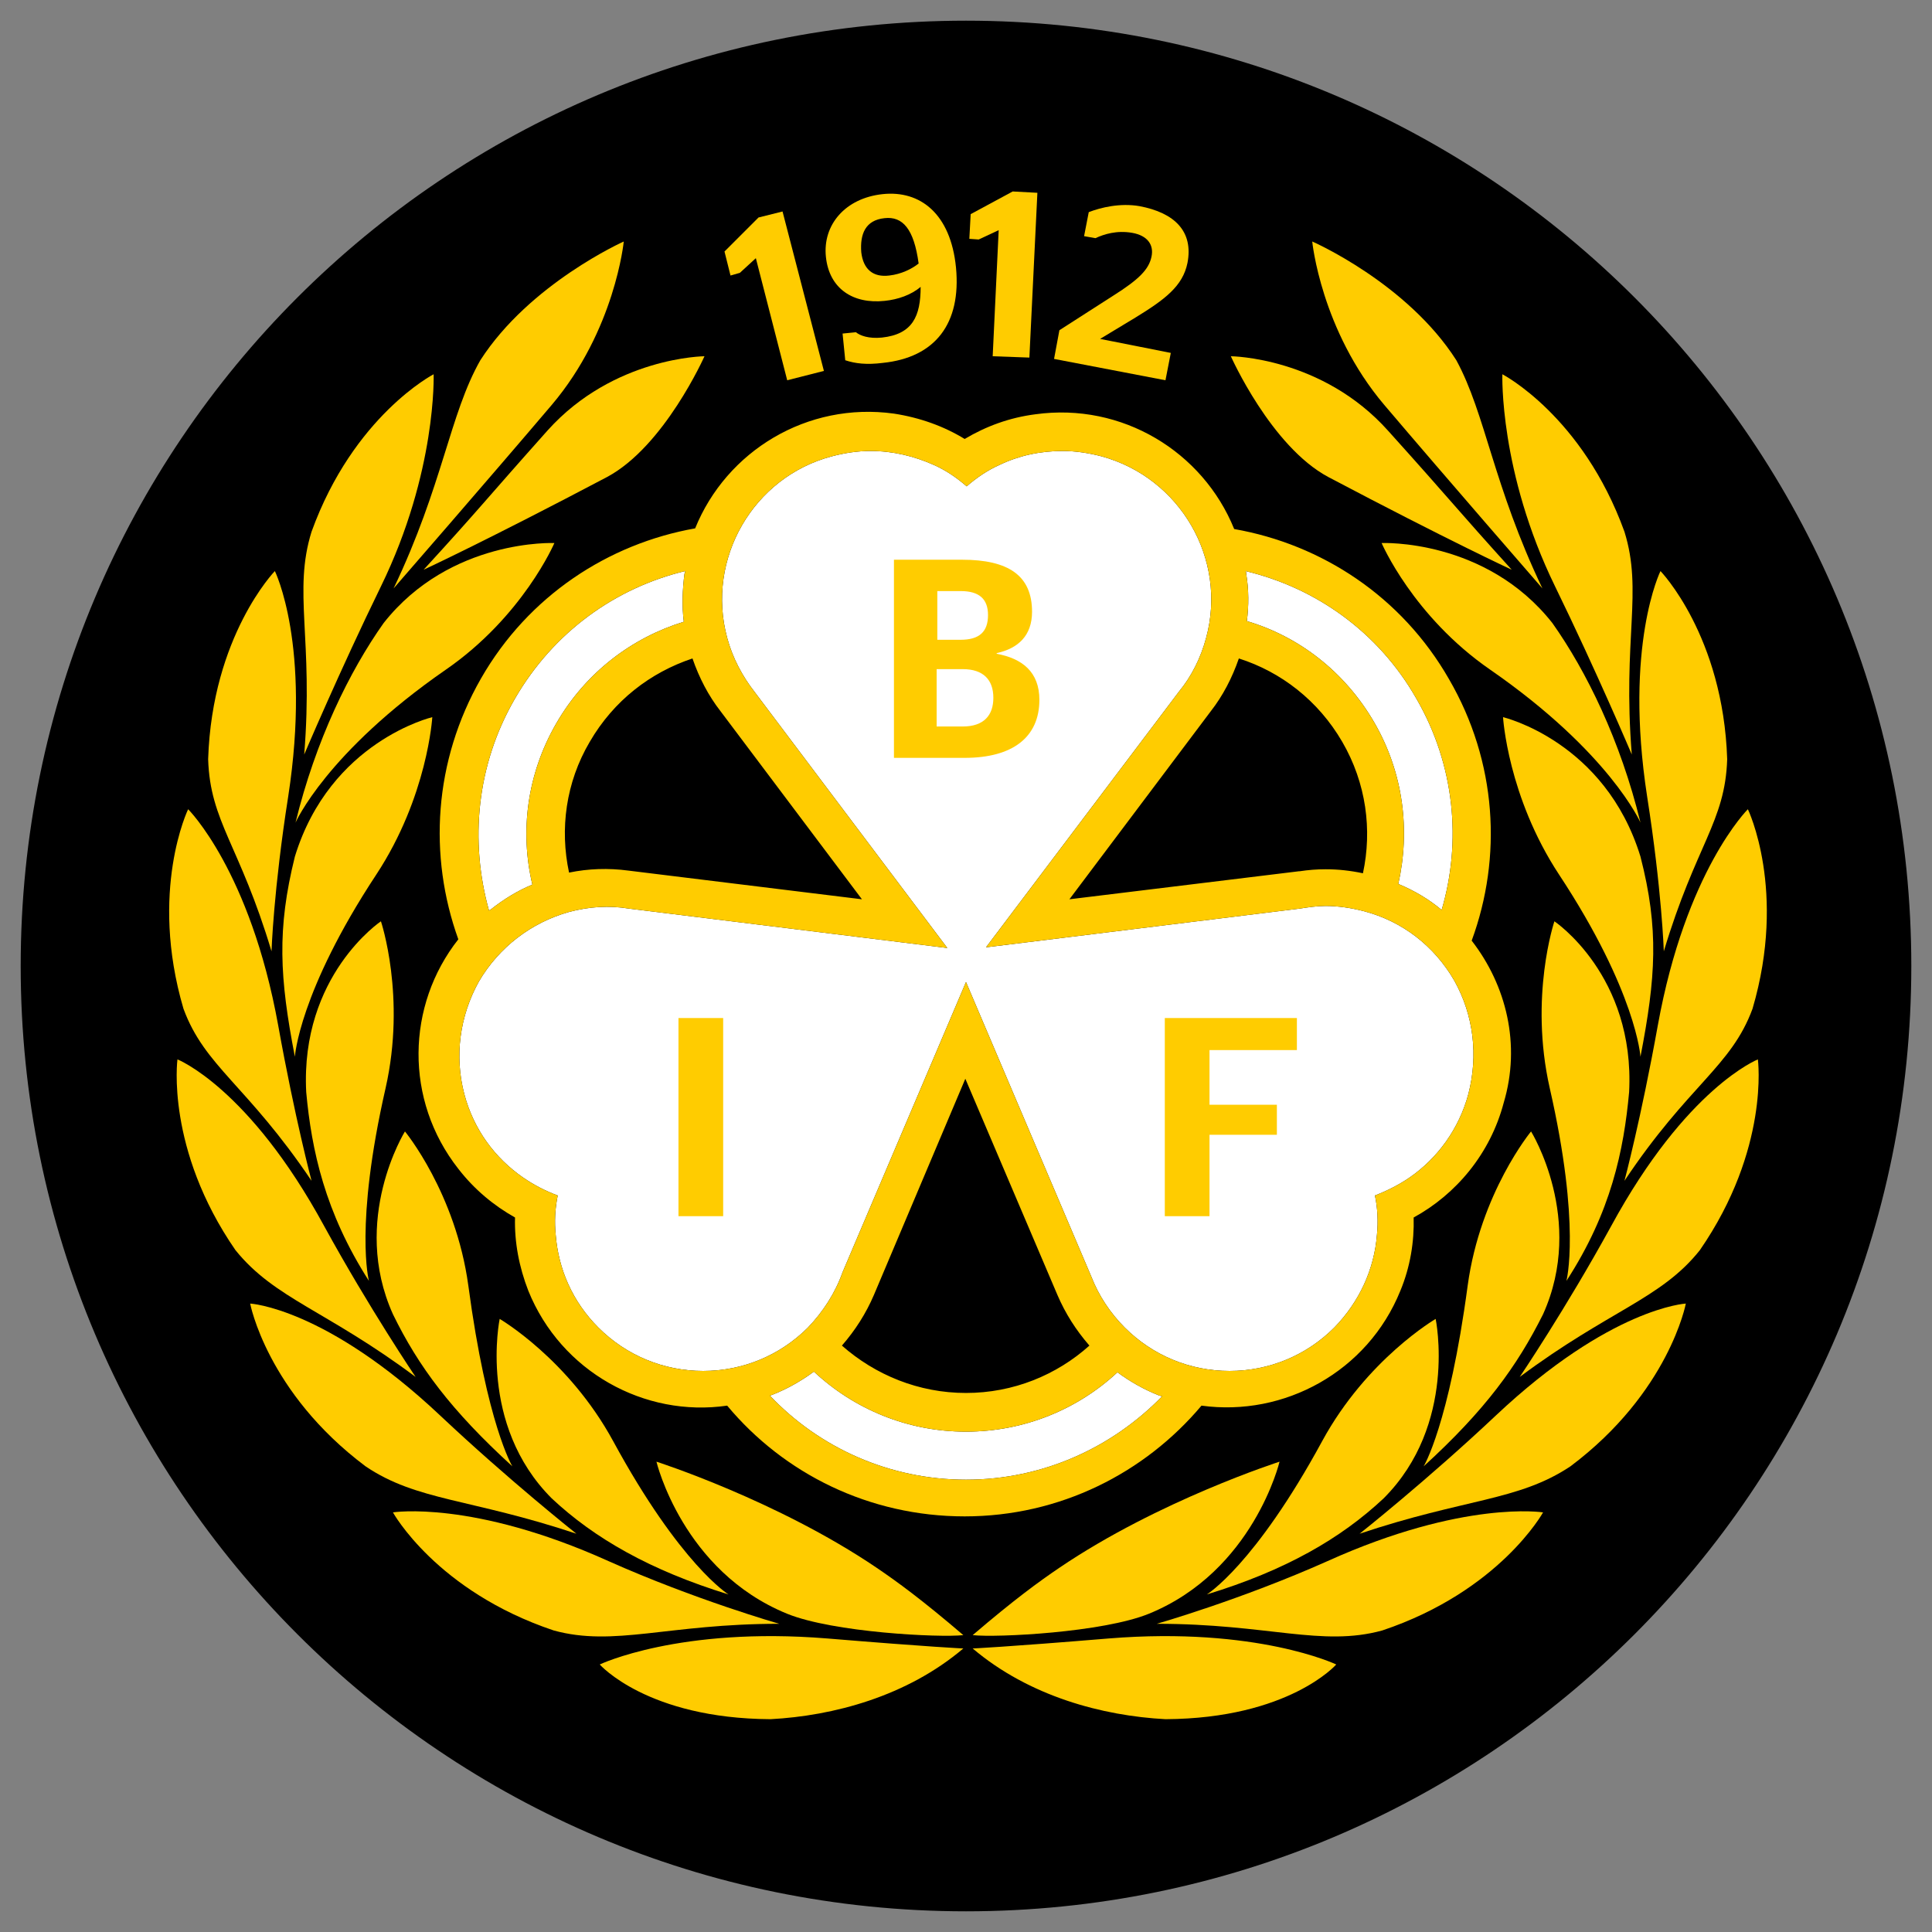
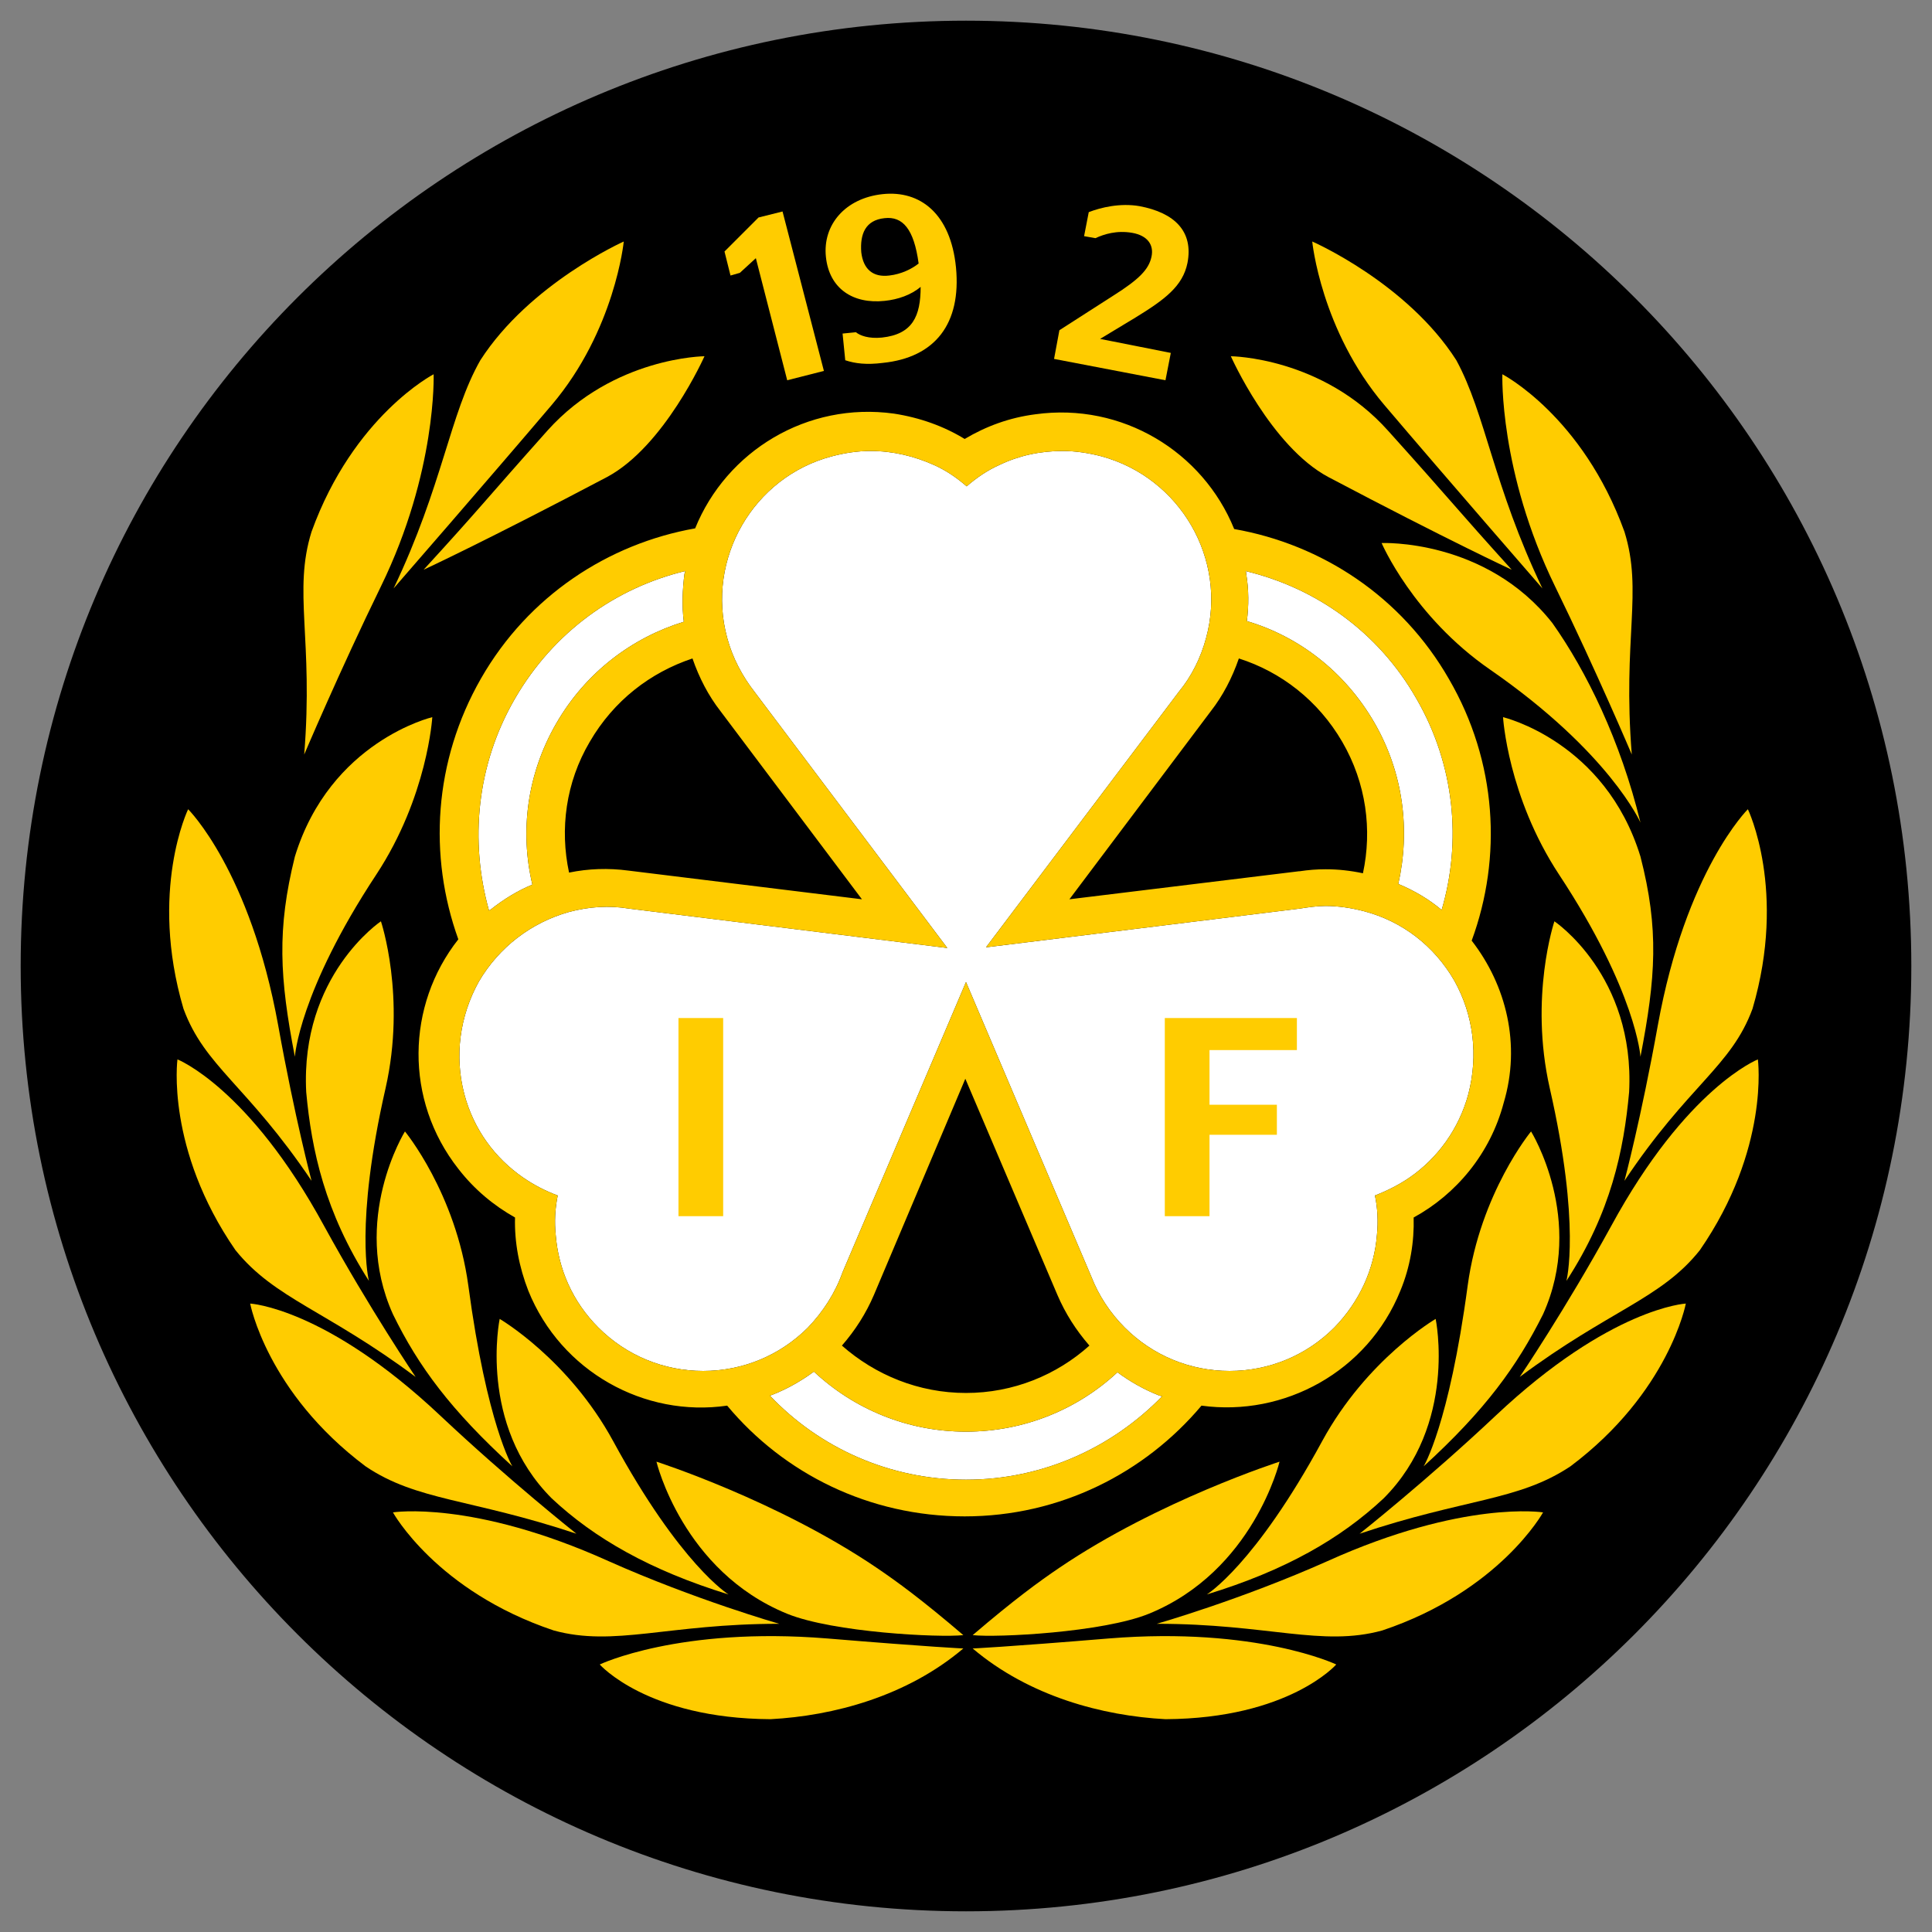
<svg xmlns="http://www.w3.org/2000/svg" xml:space="preserve" style="enable-background:new 0 0 289.6 289.6;" viewBox="0 0 289.6 289.6" y="0px" x="0px" id="Lager_1" version="1.1">
  <rect x="0" y="0" width="289.6" height="289.6" fill="#808080" stroke="none" />
  <style type="text/css">
	.st0{fill:#FFFFFF;}
	.st1{fill:#FFCC00;}
</style>
  <g>
    <path d="M286.5,144.8c0,78.3-63.5,141.7-141.7,141.7c-78.3,0-141.7-63.5-141.7-141.7C3.1,66.5,66.5,3.1,144.8,3.1   C223.1,3.1,286.5,66.5,286.5,144.8z" />
  </g>
  <path d="M212.3,104.7c5.8,10,6.8,21.5,3.8,31.7c-1.9-1.6-4.1-2.9-6.5-3.9c1.8-8,0.8-16.6-3.6-24.2  c-4.4-7.6-11.3-12.9-19.1-15.2c0.3-2.3,0.3-4.7-0.1-7.1c0-0.1,0-0.3-0.1-0.4C197.2,88.1,206.6,94.7,212.3,104.7z M77.2,104.7  c5.8-10,15.1-16.6,25.5-19.1c0,0.1,0,0.3-0.1,0.4c-0.3,2.4-0.4,4.8-0.1,7.2c-7.8,2.4-14.7,7.6-19.1,15.2c-4.4,7.6-5.5,16.2-3.6,24.2  c-2.2,0.9-4.3,2.2-6.2,3.7c-0.1,0.1-0.2,0.1-0.3,0.2C70.4,126.1,71.4,114.7,77.2,104.7z M144.8,221.8c-11.5,0-22-4.8-29.4-12.6  c0.1,0,0.2-0.1,0.3-0.1c2.3-0.9,4.4-2.1,6.3-3.5c6,5.6,14,9,22.8,9c8.8,0,16.8-3.4,22.7-8.9c1.9,1.4,4,2.6,6.3,3.5  c0.1,0,0.3,0.1,0.4,0.1C166.7,217,156.3,221.8,144.8,221.8z M220.1,164c-1.4,5.2-4.6,9.6-8.8,12.5c-1.6,1.1-3.4,2-5.2,2.7  c0.4,1.9,0.5,3.9,0.3,5.9c-0.4,5.1-2.6,10-6.4,13.9c-4.2,4.2-9.8,6.5-15.7,6.5c-5.9,0-11.5-2.3-15.7-6.5c-2.2-2.2-3.9-4.8-5-7.6l0,0  l-18.8-44.2l-18.5,43.5l0,0c-1.1,3.1-2.9,5.9-5.2,8.3c-4.2,4.2-9.8,6.5-15.7,6.5c-5.9,0-11.5-2.3-15.7-6.5c-3.9-3.9-6-8.8-6.4-13.9  c-0.2-2-0.1-3.9,0.3-5.9c-1.9-0.7-3.6-1.6-5.2-2.7c-4.2-2.9-7.4-7.2-8.8-12.5c-1.5-5.7-0.7-11.7,2.2-16.9c3-5.1,7.8-8.8,13.5-10.4  c3-0.8,6-1,9-0.5l47.7,5.9l-28.9-38.4l0,0c-1.8-2.3-3.3-5.1-4.1-8.1c-3.2-11.8,3.9-24.1,15.7-27.2c1.9-0.5,3.8-0.8,5.8-0.8  c3.4,0,6.6,0.8,9.5,2.1c1.8,0.8,3.4,1.9,4.9,3.2c1.5-1.3,3.1-2.4,4.9-3.2c2.9-1.4,6.1-2.1,9.5-2.1h0c1.9,0,3.9,0.3,5.8,0.8  c11.8,3.2,18.9,15.4,15.7,27.2c-0.8,3-2.2,5.8-4.1,8.1l0,0l-28.9,38.3l47-5.8l0,0c1.3-0.2,2.6-0.4,3.9-0.4c1.9,0,3.9,0.3,5.8,0.8  c5.7,1.5,10.5,5.2,13.5,10.4C220.9,152.2,221.6,158.2,220.1,164z" class="st0" />
  <path d="M220.6,141c4.6-12.5,3.8-26.8-3.4-39.2c-7.1-12.4-19.1-20.2-32.2-22.5h0c-4.7-11.6-16.8-19-29.8-17.2  c-3.9,0.5-7.4,1.8-10.6,3.7c-3.1-1.9-6.7-3.2-10.6-3.8c-13-1.8-25.1,5.6-29.8,17.2h0c-13,2.3-25,10.1-32.1,22.5  c-7.1,12.4-7.9,26.6-3.4,39.1c-7.8,9.9-8.1,24.1,0,34.4c2.4,3.1,5.3,5.5,8.5,7.3c-0.1,3.7,0.6,7.4,2,11c4.9,12.1,17.4,19,29.8,17.2  c8.5,10.2,21.3,16.6,35.6,16.6c14.3,0,27-6.5,35.5-16.6c12.4,1.7,24.9-5.1,29.8-17.2c1.5-3.6,2.1-7.4,2-11  c6.4-3.5,11.5-9.6,13.5-17.2C228,156.6,225.8,147.7,220.6,141z M212.3,104.7c5.8,10,6.8,21.5,3.8,31.7c-1.9-1.6-4.1-2.9-6.5-3.9  c1.8-8,0.8-16.6-3.6-24.2c-4.4-7.6-11.3-12.9-19.1-15.2c0.3-2.3,0.3-4.7-0.1-7.1c0-0.1,0-0.3-0.1-0.4  C197.2,88.1,206.6,94.7,212.3,104.7z M185.7,98.7c6.3,2,11.9,6.3,15.5,12.5c3.6,6.2,4.5,13.2,3.1,19.7c-1.9-0.4-3.7-0.6-5.6-0.6  c-1.3,0-2.6,0.1-3.9,0.3l-0.1,0l-34.4,4.2l21.2-28.2C183.3,104.3,184.7,101.6,185.7,98.7z M108,106.6l21.2,28.2l-35-4.3v0h0  c-3-0.4-6-0.3-8.9,0.3c-1.4-6.5-0.5-13.5,3.1-19.6c3.6-6.2,9.1-10.4,15.4-12.5C104.8,101.6,106.2,104.3,108,106.6z M77.2,104.7  c5.8-10,15.1-16.6,25.5-19.1c0,0.1,0,0.3-0.1,0.4c-0.3,2.4-0.4,4.8-0.1,7.2c-7.8,2.4-14.7,7.6-19.1,15.2c-4.4,7.6-5.5,16.2-3.6,24.2  c-2.2,0.9-4.3,2.2-6.2,3.7c-0.1,0.1-0.2,0.1-0.3,0.2C70.4,126.1,71.4,114.7,77.2,104.7z M144.8,221.8c-11.5,0-22-4.8-29.4-12.6  c0.1,0,0.2-0.1,0.3-0.1c2.3-0.9,4.4-2.1,6.3-3.5c6,5.6,14,9,22.8,9c8.8,0,16.8-3.4,22.7-8.9c1.9,1.4,4,2.6,6.3,3.5  c0.1,0,0.3,0.1,0.4,0.1C166.7,217,156.3,221.8,144.8,221.8z M144.7,161.7l13.8,32.4c1.2,2.8,2.8,5.3,4.8,7.6  c-4.9,4.4-11.4,7.1-18.5,7.1c-7.1,0-13.6-2.7-18.6-7.1c2-2.3,3.6-4.8,4.8-7.6L144.7,161.7z M220.1,164c-1.4,5.2-4.6,9.6-8.8,12.5  c-1.6,1.1-3.4,2-5.2,2.7c0.4,1.9,0.5,3.9,0.3,5.9c-0.4,5.1-2.6,10-6.4,13.9c-4.2,4.2-9.8,6.5-15.7,6.5c-5.9,0-11.5-2.3-15.7-6.5  c-2.2-2.2-3.9-4.8-5-7.6l0,0l-18.8-44.2l-18.5,43.5l0,0c-1.1,3.1-2.9,5.9-5.2,8.3c-4.2,4.2-9.8,6.5-15.7,6.5  c-5.9,0-11.5-2.3-15.7-6.5c-3.9-3.9-6-8.8-6.4-13.9c-0.2-2-0.1-3.9,0.3-5.9c-1.9-0.7-3.6-1.6-5.2-2.7c-4.2-2.9-7.4-7.2-8.8-12.5  c-1.5-5.7-0.7-11.7,2.2-16.9c3-5.1,7.8-8.8,13.5-10.4c3-0.8,6-1,9-0.5l47.7,5.9l-28.9-38.4l0,0c-1.8-2.3-3.3-5.1-4.1-8.1  c-3.2-11.8,3.9-24.1,15.7-27.2c1.9-0.5,3.8-0.8,5.8-0.8c3.4,0,6.6,0.8,9.5,2.1c1.8,0.8,3.4,1.9,4.9,3.2c1.5-1.3,3.1-2.4,4.9-3.2  c2.9-1.4,6.1-2.1,9.5-2.1h0c1.9,0,3.9,0.3,5.8,0.8c11.8,3.2,18.9,15.4,15.7,27.2c-0.8,3-2.2,5.8-4.1,8.1l0,0l-28.9,38.3l47-5.8l0,0  c1.3-0.2,2.6-0.4,3.9-0.4c1.9,0,3.9,0.3,5.8,0.8c5.7,1.5,10.5,5.2,13.5,10.4C220.9,152.2,221.6,158.2,220.1,164z" class="st1" />
  <g>
    <path d="M101.7,182.3v-29.7h6.7v29.7H101.7z" class="st1" />
  </g>
  <g>
    <path d="M174.6,182.3v-29.7h19.8v4.8h-13.1v8.2h10.1v4.5h-10.1v12.2H174.6z" class="st1" />
  </g>
  <g>
-     <path d="M134,83.9h10.2c7,0,10.5,2.4,10.5,7.8c0,3.6-2.1,5.5-5.3,6.2V98c3.8,0.7,6.4,2.7,6.4,6.9c0,5.6-4,8.7-11.2,8.7   H134V83.9z M144,95.9c2.8,0,4.1-1.2,4.1-3.7c0-2.4-1.3-3.6-4.1-3.6h-3.5v7.3H144z M144.3,108.9c3.2,0,4.6-1.7,4.6-4.3   c0-2.7-1.5-4.3-4.6-4.3h-3.9v8.6H144.3z" class="st1" />
-   </g>
+     </g>
  <path d="M118,57l-4.7-18.3l-2.4,2.2l-1.4,0.4l-0.9-3.6l5.1-5.1l3.6-0.9l6.2,23.9L118,57z" class="st1" />
  <path d="M126.7,54l-0.4-4l2-0.2c0.6,0.5,1.9,1,3.9,0.8c4.6-0.5,5.8-3.2,5.8-7.6c-1.4,1.2-3.4,1.9-5.4,2.1  c-4.7,0.5-8.3-1.8-8.8-6.6c-0.5-4.8,2.9-8.8,8.5-9.4c5.6-0.6,10.2,2.9,11,11c0.8,8.4-3.1,13.5-11,14.3  C129.9,54.7,128.2,54.5,126.7,54z M137.7,39.5c-0.7-5.2-2.4-7.1-5.1-6.8c-2.9,0.3-3.7,2.4-3.5,5.1c0.3,2.6,1.8,3.8,4.2,3.5  C135.1,41.1,136.7,40.3,137.7,39.5z" class="st1" />
-   <path d="M148.8,53.4l0.9-18.9l-3,1.4l-1.4-0.1l0.2-3.7l6.3-3.4l3.7,0.2l-1.2,24.7L148.8,53.4z" class="st1" />
  <path d="M174.7,57L158,53.8l0.8-4.3l8.1-5.2c3.8-2.4,5.3-3.9,5.7-5.8c0.4-1.8-0.6-3.2-2.9-3.6c-2.3-0.4-4.2,0.2-5.5,0.8  l-1.7-0.3l0.7-3.6c1.8-0.7,4.7-1.4,7.6-0.9c5.3,1,8.1,3.8,7.2,8.5c-0.7,3.5-3.4,5.5-7.8,8.2l-5.3,3.2l10.6,2.1L174.7,57z" class="st1" />
  <path d="M180.9,239c0,0,7.2-4.4,17.3-23c6.7-12.3,17-18.3,17-18.3s3.3,15.8-7.8,26.9C201,230.6,192.7,235.4,180.9,239z" class="st1" />
  <path d="M203.8,229.9c0,0,10.1-8,20.4-17.7c17.2-16.2,28.5-16.8,28.5-16.8s-2.5,13.3-17.3,24.4  C227.6,225,219.6,224.6,203.8,229.9z" class="st1" />
  <path d="M227.8,206.4c0,0,6.9-10.2,13.7-22.6c11.3-20.8,22-25,22-25s1.8,13.4-8.7,28.6  C249,194.7,241.2,196.4,227.8,206.4z" class="st1" />
  <path d="M243.5,177c0,0,2.5-9.4,5-23.3c4.2-23.2,13.5-32.4,13.5-32.4s5.9,12.2,0.7,29.9  C259.5,159.9,253.1,162.6,243.5,177z" class="st1" />
-   <path d="M249.4,142.6c0,0-0.3-9.2-2.5-23.2c-3.5-22.7,2-33.8,2-33.8s9.4,9.7,10,28.2  C258.6,123.2,254.2,126.6,249.4,142.6z" class="st1" />
  <path d="M244.6,113.1c0,0-5.3-12.5-11.5-25.2c-8.4-17.2-7.9-31.8-7.9-31.8s12,6.2,18.3,23.6  C246.3,88.7,243.2,95.7,244.6,113.1z" class="st1" />
  <path d="M173.4,243.4c0,0,12.6-3.6,25.6-9.4c20.4-9.2,32.3-7.3,32.3-7.3s-6.5,11.8-24.1,17.7  C198.1,246.9,190.1,243.4,173.4,243.4z" class="st1" />
  <path d="M213.4,219.8c0,0,3.8-6.2,6.6-27.1c1.9-13.9,9.5-23.1,9.5-23.1s8.2,13.2,1.8,27.4  C227.4,204.8,222.6,211.4,213.4,219.8z" class="st1" />
  <path d="M234.8,192c0,0,2.2-8.3-2.5-28.9c-3.1-13.7,0.7-25,0.7-25s12.1,8.1,11.2,25.6  C243.4,172.4,241.5,181.7,234.8,192z" class="st1" />
  <path d="M245.9,158.4c0,0-0.6-9.7-12.2-27.3c-7.7-11.7-8.4-23.6-8.4-23.6s15.3,3.6,20.6,20.9  C248.7,139.3,248.2,146.5,245.9,158.4z" class="st1" />
  <path d="M245.9,123.3c0,0-4.6-10.5-22.5-22.9c-11.6-8-16.3-19-16.3-19s15.6-0.7,25.6,12  C237.8,100.6,242.9,111,245.9,123.3z" class="st1" />
  <path d="M145.8,247.1c0,0,4.7-0.2,20.4-1.5c22.2-1.8,34.1,3.9,34.1,3.9s-7.1,8.1-25.6,8.2  C165.3,257.2,154.3,254.3,145.8,247.1z" class="st1" />
  <path d="M145.8,245.1c6.2-5.3,9.9-8,13-10.1c14.9-10.1,33-15.9,33-15.9s-3.9,16.4-19.6,22.8  C165.3,244.7,149.4,245.5,145.8,245.1z" class="st1" />
  <path d="M231.2,88.2c0,0-14.7-16.9-23.7-27.5c-9.5-11.2-10.8-24.5-10.8-24.5s14.2,6.2,21.6,17.8  C222.7,62.1,223.8,72.7,231.2,88.2" class="st1" />
  <path d="M226.6,85.4c0,0-9.5-4.4-27.5-13.9c-8.6-4.6-14.6-18.1-14.6-18.1s13.7,0.1,23.6,11.2  C218,75.6,218,75.9,226.6,85.4" class="st1" />
  <path d="M109.2,239c0,0-7.2-4.4-17.3-23c-6.7-12.3-17-18.3-17-18.3s-3.3,15.8,7.8,26.9C89.1,230.6,97.5,235.4,109.2,239  z" class="st1" />
  <path d="M86.4,229.9c0,0-10.1-8-20.4-17.7c-17.2-16.2-28.5-16.8-28.5-16.8s2.5,13.3,17.3,24.4  C62.5,225,70.5,224.6,86.4,229.9z" class="st1" />
  <path d="M62.3,206.4c0,0-6.9-10.2-13.7-22.6c-11.3-20.8-22-25-22-25s-1.8,13.4,8.7,28.6  C41.2,194.7,48.9,196.4,62.3,206.4z" class="st1" />
  <path d="M46.7,177c0,0-2.5-9.4-5-23.3c-4.2-23.2-13.5-32.4-13.5-32.4s-5.9,12.2-0.7,29.9C30.7,159.9,37,162.6,46.7,177z" class="st1" />
-   <path d="M40.7,142.6c0,0,0.3-9.2,2.5-23.2c3.5-22.7-2-33.8-2-33.8s-9.4,9.7-10,28.2C31.5,123.2,35.9,126.6,40.7,142.6z" class="st1" />
  <path d="M45.6,113.1c0,0,5.3-12.5,11.5-25.2c8.4-17.2,7.9-31.8,7.9-31.8s-12,6.2-18.3,23.6  C43.9,88.7,47,95.7,45.6,113.1z" class="st1" />
  <path d="M116.8,243.4c0,0-12.6-3.6-25.6-9.4c-20.4-9.2-32.3-7.3-32.3-7.3s6.5,11.8,24.1,17.7  C92.1,246.9,100.1,243.4,116.8,243.4z" class="st1" />
  <path d="M76.8,219.8c0,0-3.8-6.2-6.6-27.1c-1.9-13.9-9.5-23.1-9.5-23.1s-8.2,13.2-1.8,27.4  C62.7,204.8,67.6,211.4,76.8,219.8z" class="st1" />
  <path d="M55.3,192c0,0-2.2-8.3,2.5-28.9c3.1-13.7-0.7-25-0.7-25s-12.1,8.1-11.2,25.6C46.7,172.4,48.7,181.7,55.3,192z" class="st1" />
  <path d="M44.2,158.4c0,0,0.6-9.7,12.2-27.3c7.7-11.7,8.4-23.6,8.4-23.6s-15.3,3.6-20.6,20.9  C41.5,139.3,41.9,146.5,44.2,158.4z" class="st1" />
-   <path d="M44.3,123.3c0,0,4.6-10.5,22.5-22.9c11.6-8,16.3-19,16.3-19s-15.6-0.7-25.6,12C52.4,100.6,47.3,111,44.3,123.3z" class="st1" />
  <path d="M144.4,247.1c0,0-4.7-0.2-20.4-1.5c-22.2-1.8-34.1,3.9-34.1,3.9s7.1,8.1,25.6,8.2  C124.9,257.2,135.9,254.3,144.4,247.1z" class="st1" />
  <path d="M144.4,245.1c-6.2-5.3-9.9-8-13-10.1c-14.9-10.1-33-15.9-33-15.9s3.9,16.4,19.6,22.8  C124.9,244.7,140.8,245.5,144.4,245.1z" class="st1" />
  <path d="M59,88.2c0,0,14.7-16.9,23.7-27.5c9.5-11.2,10.8-24.5,10.8-24.5S79.4,42.5,72,54C67.4,62.1,66.4,72.7,59,88.2" class="st1" />
  <path d="M63.5,85.4c0,0,9.5-4.4,27.5-13.9c8.6-4.6,14.6-18.1,14.6-18.1S92,53.5,82.1,64.5  C72.2,75.6,72.2,75.9,63.5,85.4" class="st1" />
</svg>